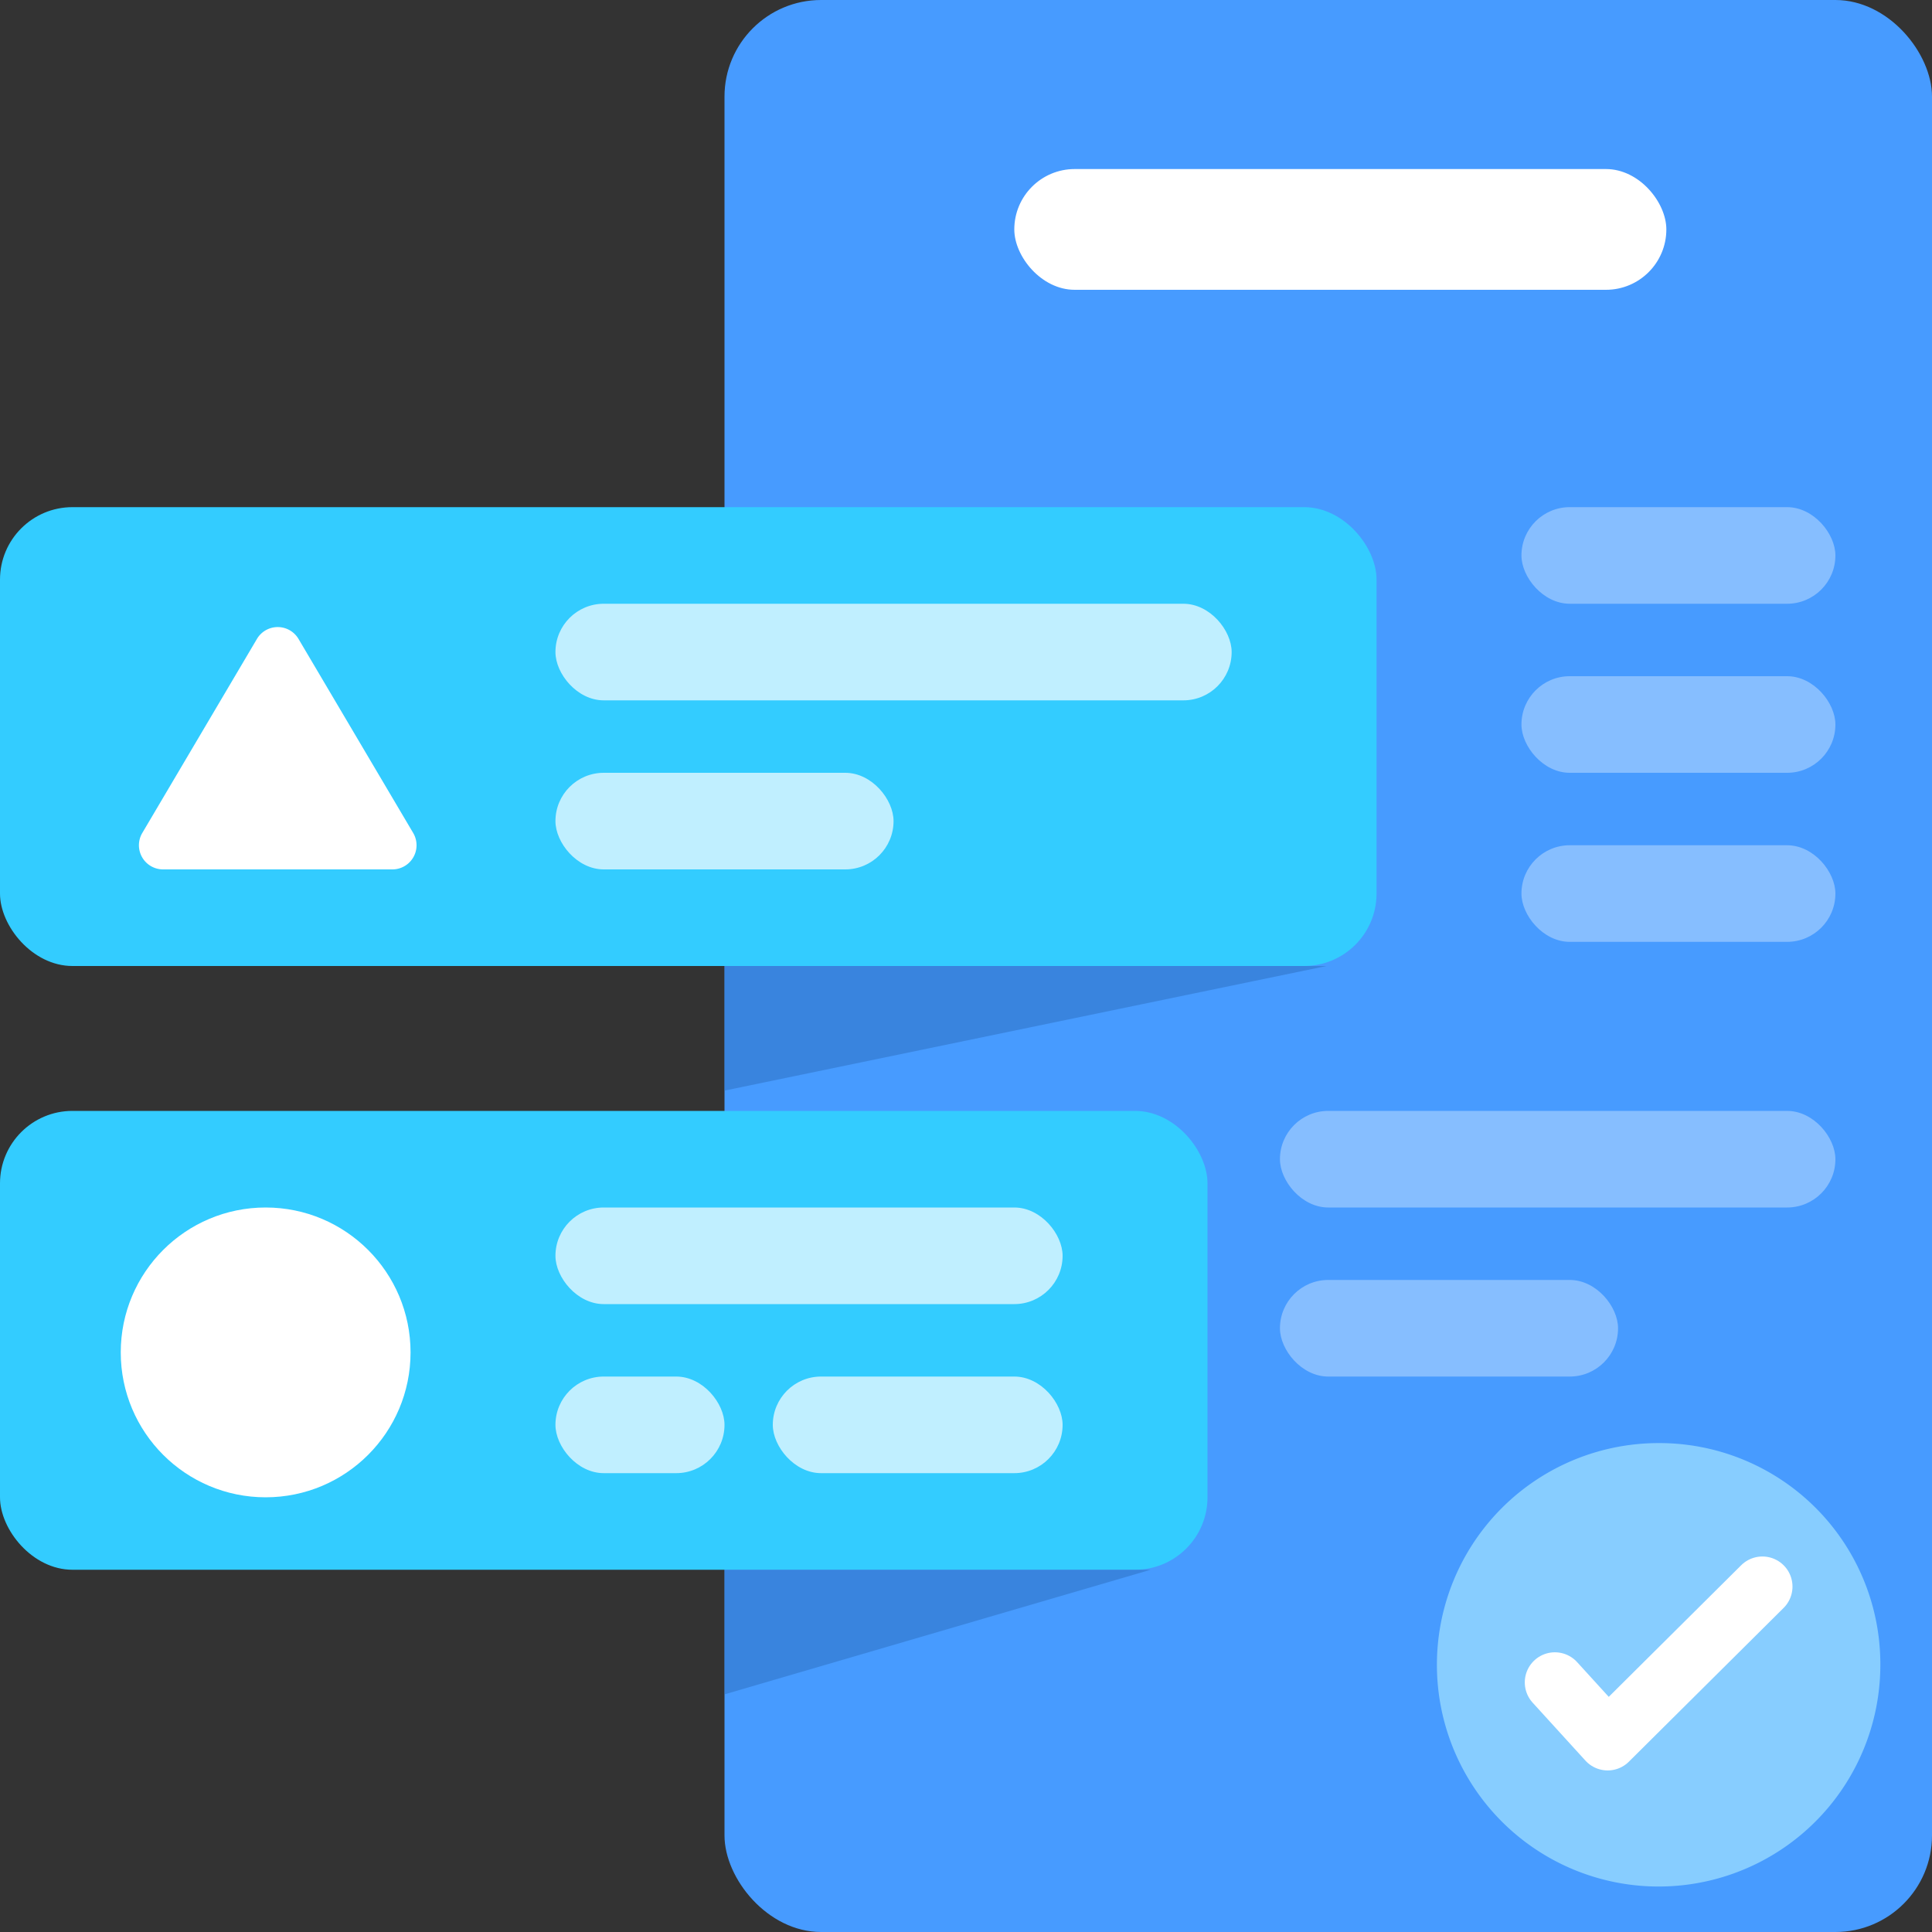
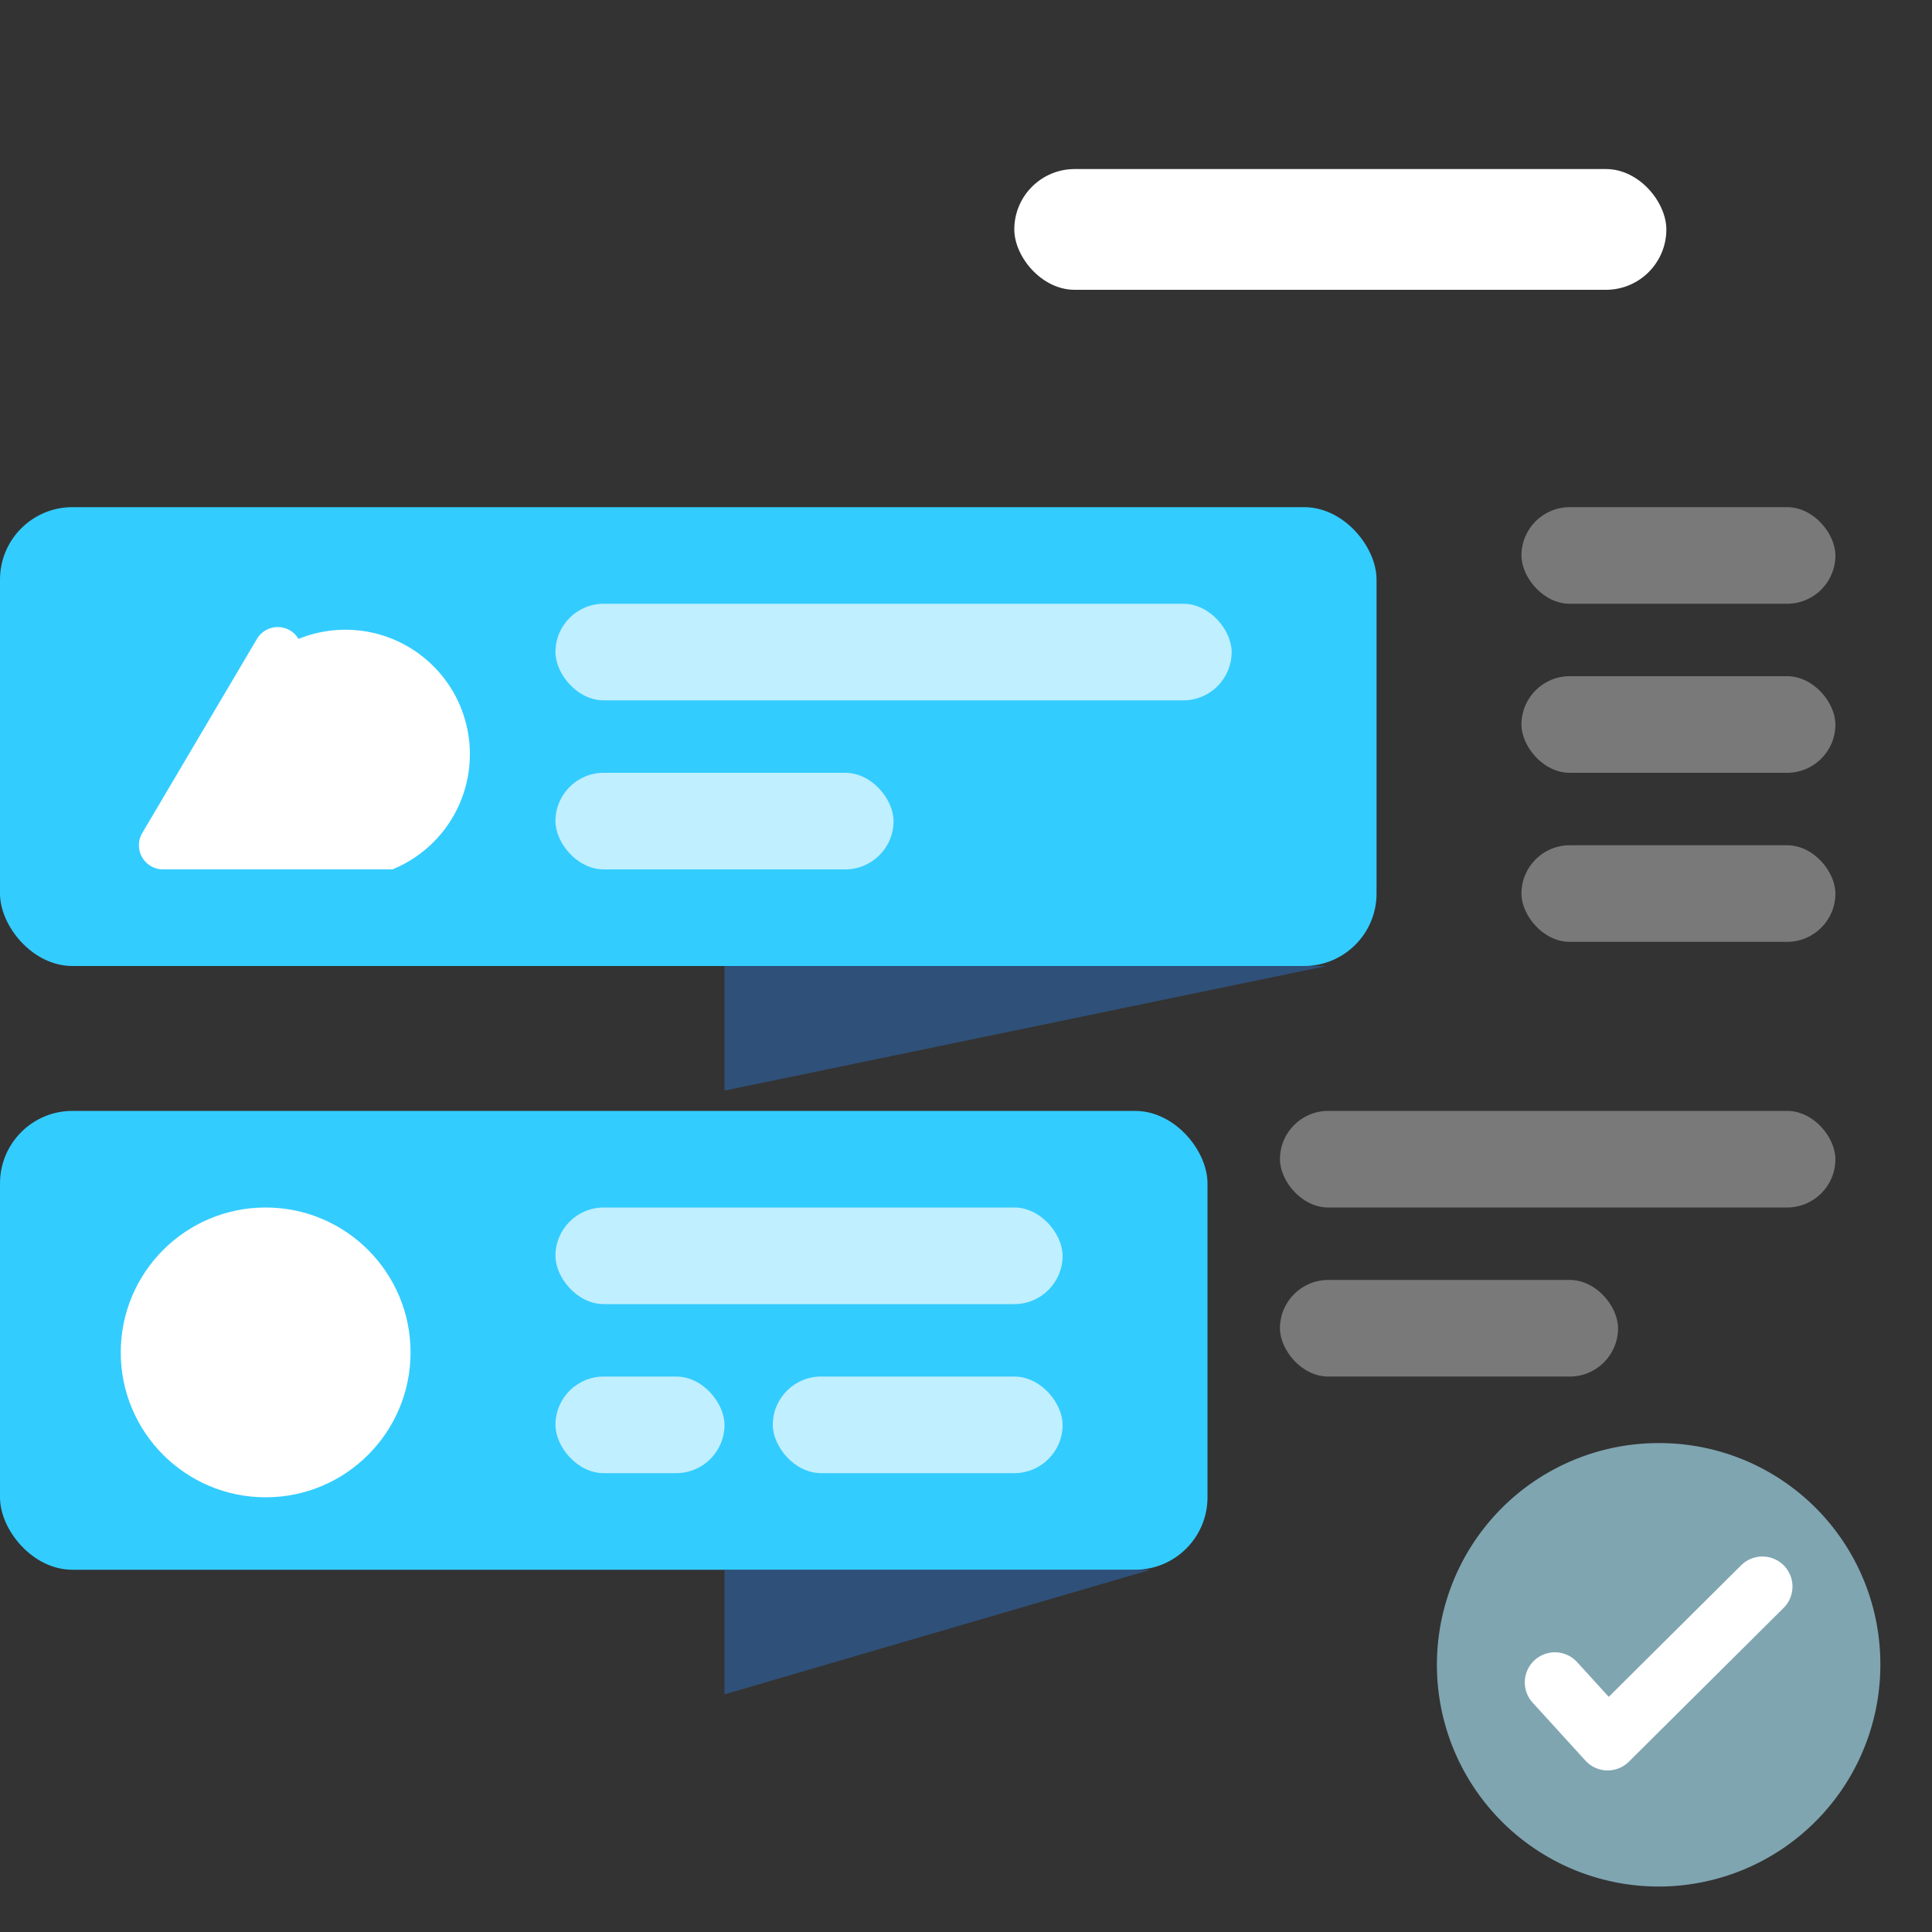
<svg xmlns="http://www.w3.org/2000/svg" id="WDS-Icon-02" width="80" height="80" viewBox="0 0 80 80">
  <rect x="0" y="0" width="80" height="80" fill="#333333" stroke="none" />
-   <rect id="Rectangle_27000" data-name="Rectangle 27000" width="50" height="80" rx="4" transform="translate(30)" fill="#479bff" />
  <g id="Group_116077" data-name="Group 116077" transform="translate(-1008 -1617)">
    <rect id="Rectangle_27001" data-name="Rectangle 27001" width="57" height="19" rx="3" transform="translate(1008 1638)" fill="#3cf" />
-     <path id="Polygon_1" data-name="Polygon 1" d="M5.639,1.457a1,1,0,0,1,1.722,0l4.748,8.034A1,1,0,0,1,11.248,11h-9.5A1,1,0,0,1,.892,9.491Z" transform="translate(1013 1642)" fill="#fff" />
+     <path id="Polygon_1" data-name="Polygon 1" d="M5.639,1.457a1,1,0,0,1,1.722,0A1,1,0,0,1,11.248,11h-9.5A1,1,0,0,1,.892,9.491Z" transform="translate(1013 1642)" fill="#fff" />
    <g id="Group_116075" data-name="Group 116075" transform="translate(0 -4)">
      <rect id="Rectangle_27002" data-name="Rectangle 27002" width="28" height="4" rx="2" transform="translate(1031 1646)" fill="rgba(255,255,255,0.69)" />
      <rect id="Rectangle_27003" data-name="Rectangle 27003" width="14" height="4" rx="2" transform="translate(1031 1653)" fill="rgba(255,255,255,0.69)" />
    </g>
  </g>
  <rect id="Rectangle_27004" data-name="Rectangle 27004" width="50" height="19" rx="3" transform="translate(0 46)" fill="#3cf" />
  <g id="Group_116076" data-name="Group 116076" transform="translate(16 50)">
    <rect id="Rectangle_27002-2" data-name="Rectangle 27002" width="21" height="4" rx="2" transform="translate(7)" fill="rgba(255,255,255,0.69)" />
    <rect id="Rectangle_27003-2" data-name="Rectangle 27003" width="7" height="4" rx="2" transform="translate(7 7)" fill="rgba(255,255,255,0.69)" />
    <rect id="Rectangle_27005" data-name="Rectangle 27005" width="12" height="4" rx="2" transform="translate(16 7)" fill="rgba(255,255,255,0.69)" />
  </g>
  <circle id="Ellipse_4250" data-name="Ellipse 4250" cx="6" cy="6" r="6" transform="translate(5 50)" fill="#fff" />
  <path id="Path_144608" data-name="Path 144608" d="M24.509,59.453a9.181,9.181,0,1,1-9.181-9.123,9.152,9.152,0,0,1,9.181,9.123" transform="translate(53.352 9.425)" fill="rgba(175,235,255,0.62)" />
  <path id="Path_144609" data-name="Path 144609" d="M14.09,63.958l2.186,2.4,6.407-6.367" transform="translate(50.294 5.706)" fill="none" stroke="#fff" stroke-linecap="round" stroke-linejoin="round" stroke-width="2.492" />
  <path id="Path_144610" data-name="Path 144610" d="M4668,1681v5.16l17.646-5.16Z" transform="translate(-4638 -1616)" fill="#2d6fbe" opacity="0.5" />
  <path id="Path_144611" data-name="Path 144611" d="M4668,1681v5.16l24.931-5.16Z" transform="translate(-4638 -1641)" fill="#2d6fbe" opacity="0.5" />
  <rect id="Rectangle_27002-3" data-name="Rectangle 27002" width="23" height="4" rx="2" transform="translate(53 46)" fill="rgba(255,255,255,0.69)" opacity="0.5" />
  <rect id="Rectangle_27003-3" data-name="Rectangle 27003" width="14" height="4" rx="2" transform="translate(53 53)" fill="rgba(255,255,255,0.69)" opacity="0.5" />
  <rect id="Rectangle_27006" data-name="Rectangle 27006" width="13" height="4" rx="2" transform="translate(63 35)" fill="rgba(255,255,255,0.69)" opacity="0.5" />
  <rect id="Rectangle_27007" data-name="Rectangle 27007" width="13" height="4" rx="2" transform="translate(63 28)" fill="rgba(255,255,255,0.69)" opacity="0.5" />
  <rect id="Rectangle_27008" data-name="Rectangle 27008" width="13" height="4" rx="2" transform="translate(63 21)" fill="rgba(255,255,255,0.69)" opacity="0.5" />
  <rect id="Rectangle_27009" data-name="Rectangle 27009" width="27" height="5" rx="2.5" transform="translate(42 7)" fill="#fff" />
</svg>